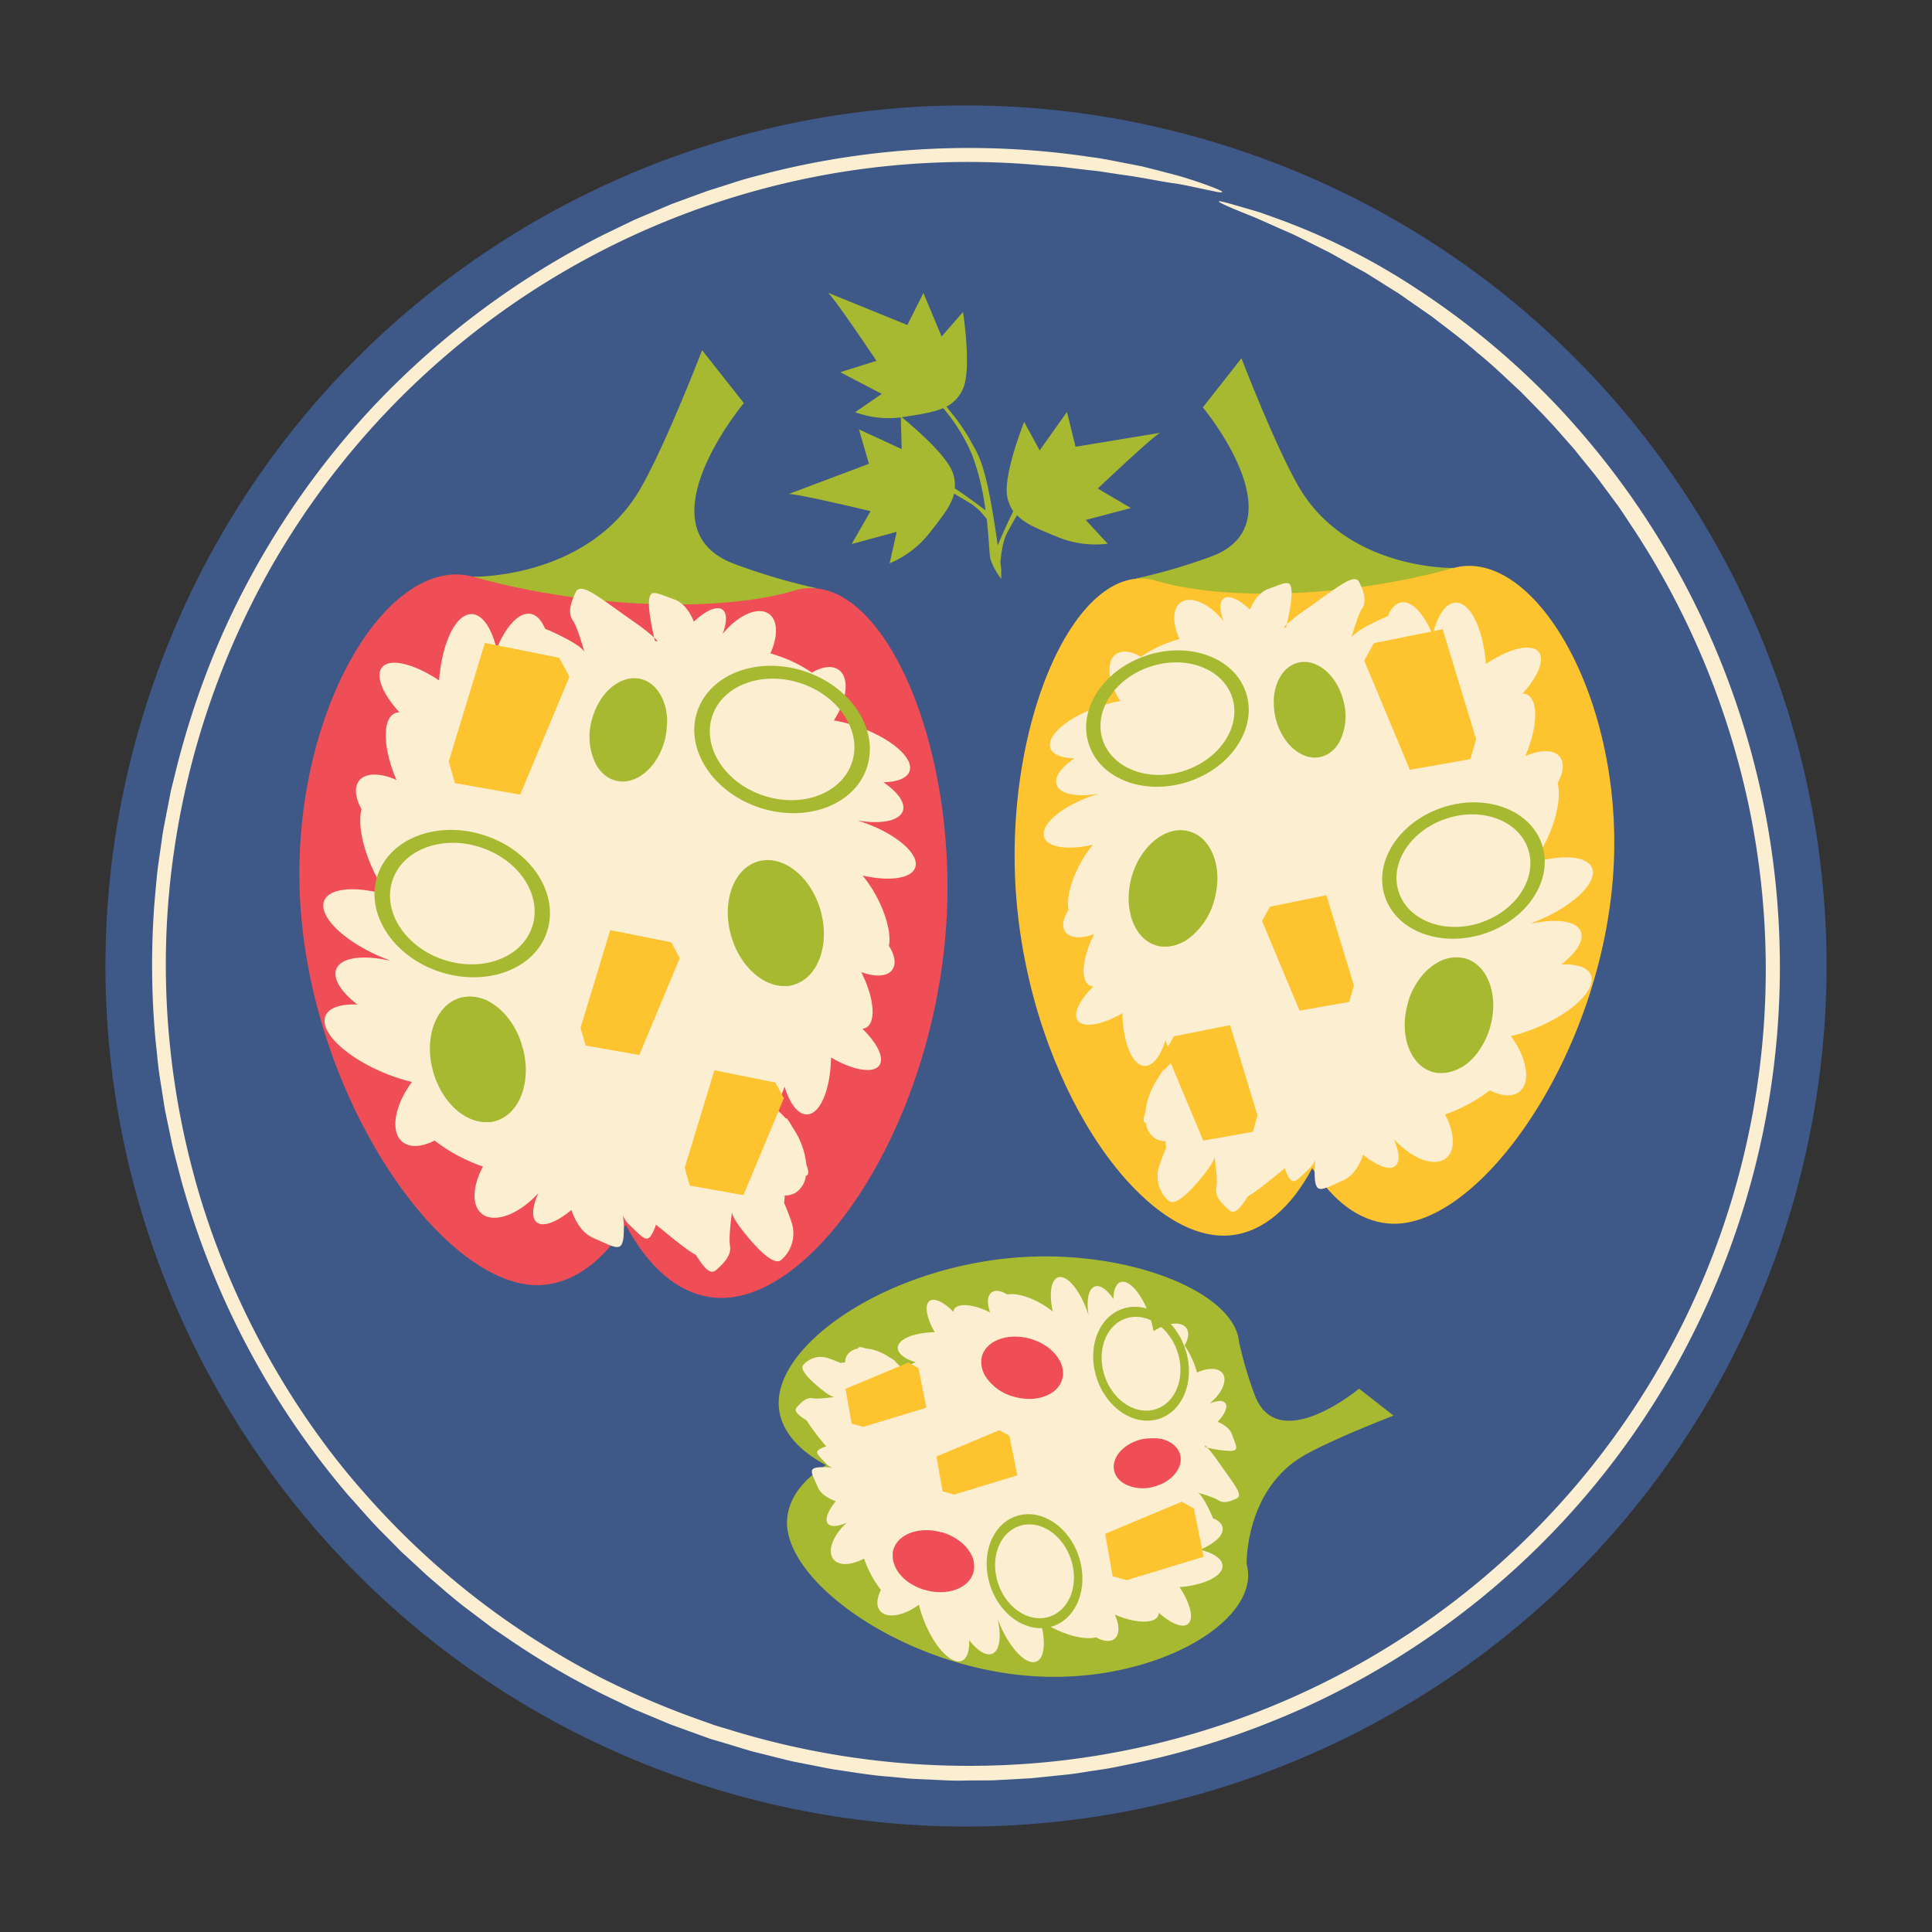
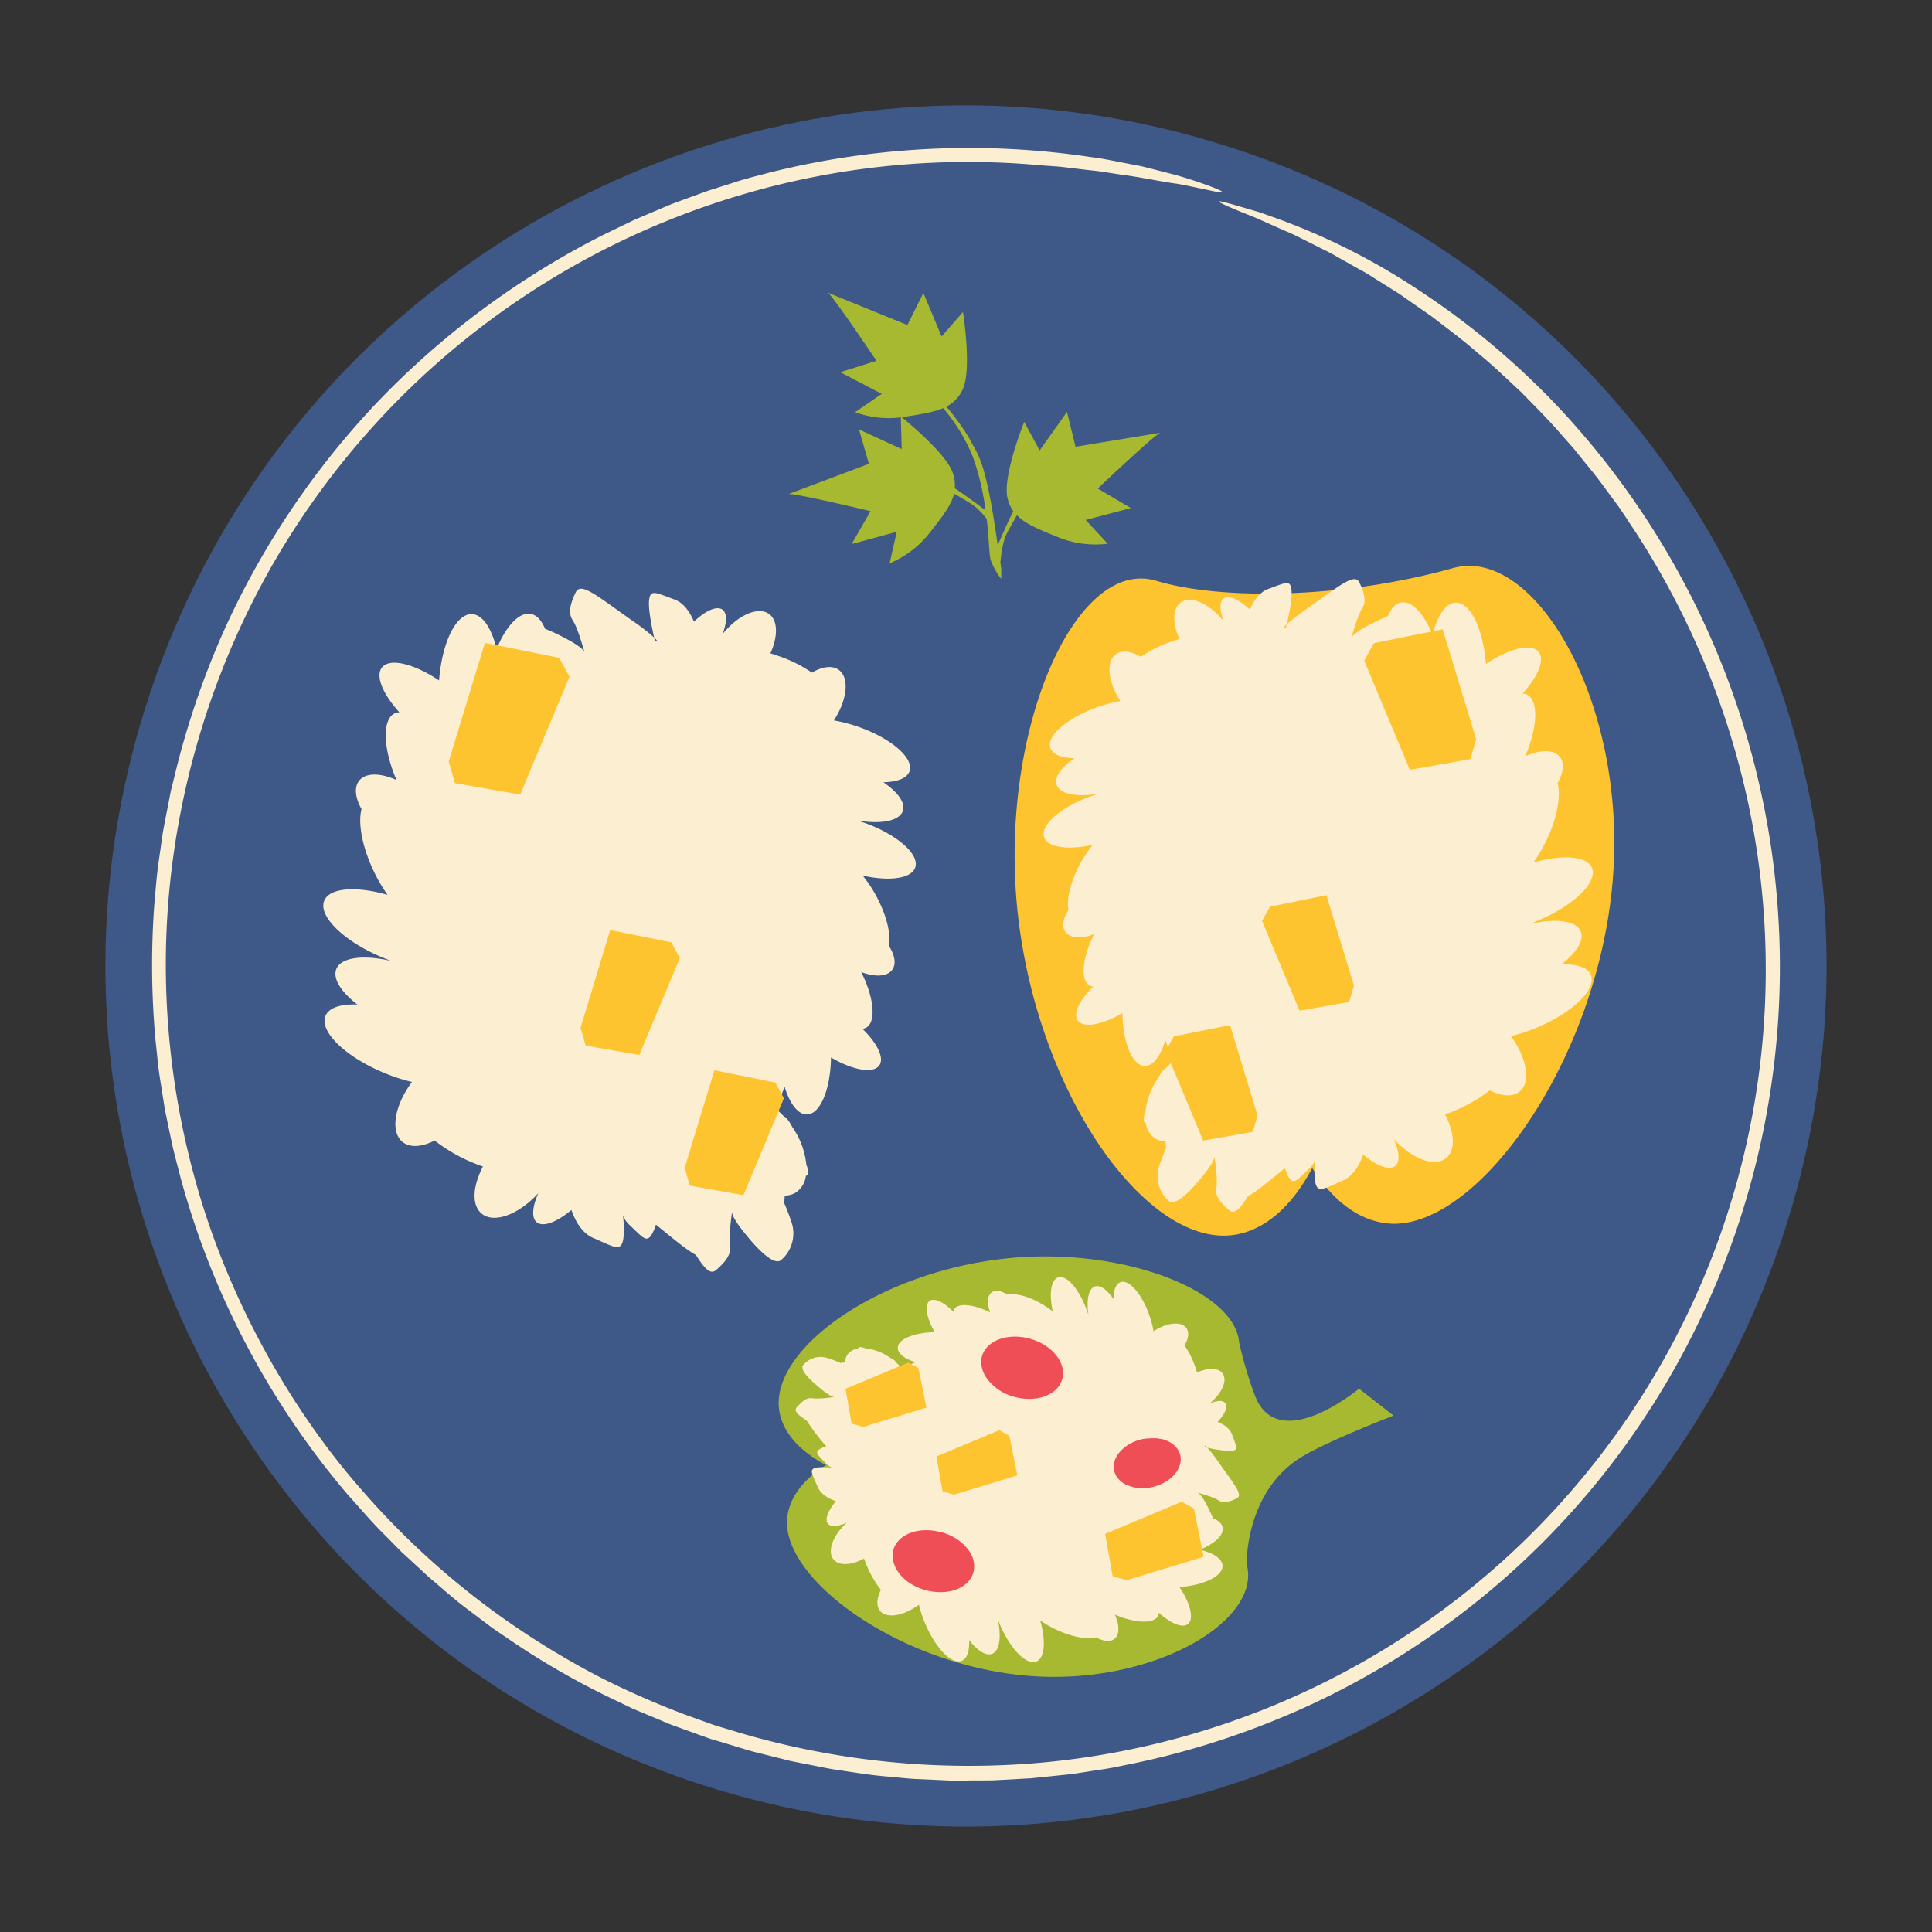
<svg xmlns="http://www.w3.org/2000/svg" data-name="Layer 7" height="542.5" preserveAspectRatio="xMidYMid meet" version="1.0" viewBox="-29.6 -29.6 542.5 542.5" width="542.5" zoomAndPan="magnify">
  <rect x="-29.6" y="-29.6" width="542.5" height="542.5" fill="#333333" stroke="none" />
  <g id="change1_1">
    <path d="M471,317.51C429.1,444.17,292.44,512.91,165.78,471S-29.61,292.44,12.29,165.77,190.85-29.62,317.53,12.29,512.91,190.85,471,317.51Z" fill="#3e5888" fill-rule="evenodd" />
  </g>
  <g id="change2_1">
    <path d="M18.71,291.6l-2-9.57-1.52-9.65c-.48-3.22-.73-6.47-1.1-9.7a231.23,231.23,0,0,1-.31-38.94c.31-3.23.54-6.47.94-9.69l1.37-9.64c.56-3.2,1.22-6.38,1.83-9.57l.46-2.39.59-2.36,1.17-4.73a237.32,237.32,0,0,1,12.67-36.83,231.34,231.34,0,0,1,43.36-65,234.11,234.11,0,0,1,63.7-47.22l8.8-4.25L155,29.39l3.41-1.45c1.16-.47,2.36-.89,3.55-1.34L169.1,24l6.8-2.16c4.25-1.44,8-2.26,10.35-2.92a230.41,230.41,0,0,1,90.49-4.41c2.79.33,5.34.86,7.71,1.32l6.6,1.28c4,1,7.33,1.87,10.1,2.6,5.48,1.61,8.66,2.84,10.44,3.53,3.57,1.44,1.46,1.23.29,1L306,23c-2-.4-4-.87-6-1.13-3.81-.52-8.74-1.64-15-2.46l-4.88-.75c-1.7-.29-3.5-.41-5.36-.65L269,17.32c-2-.24-4.13-.31-6.31-.5a223.71,223.71,0,0,0-84.76,8.48A225.71,225.71,0,0,0,46.51,129.69a228.5,228.5,0,0,0-27.29,80.05,221.55,221.55,0,0,0-2,42.21,227.09,227.09,0,0,0,7.55,48.13c8.73,32.78,26.18,65.06,48,89.61a224.54,224.54,0,0,0,34,31.51,230.67,230.67,0,0,0,32.44,20.33,238.77,238.77,0,0,0,24.38,10.63l7.31,2.62c1.81.58,2.95.9,3.32,1a228,228,0,0,0,90.9,9.34,223.63,223.63,0,0,0,196.71-266.6,227.19,227.19,0,0,0-32.57-79.33c-1.58-2.32-3.05-4.71-4.7-7l-5-6.76c-1.68-2.23-3.49-4.36-5.23-6.54-.88-1.08-1.72-2.19-2.65-3.23l-2.77-3.12c-3.61-4.23-7.57-8.12-11.42-12.08-4.05-3.74-8-7.6-12.22-11-4.1-3.63-8.5-6.82-12.76-10.14l-6.63-4.61c-1.11-.76-2.17-1.57-3.31-2.27l-3.39-2.12-3.37-2.12c-1.12-.71-2.24-1.42-3.4-2L345.5,42.3c-1.13-.66-2.29-1.26-3.46-1.83l-3.48-1.75c-2.33-1.14-4.6-2.38-7-3.36l-8.73-3.88c-2.77-1.09-5.23-2.09-7.05-2.88-4.43-1.93-3.7-2-.75-1.21,1.48.38,3.5,1,5.71,1.63,1.1.33,2.26.67,3.4,1l3.32,1.19a187,187,0,0,1,41,20.45,220.76,220.76,0,0,1,39,32.51A229.69,229.69,0,0,1,446,344.51a226,226,0,0,1-56.1,71.64,228.63,228.63,0,0,1-39,26.66,218.31,218.31,0,0,1-22.06,10.44,228.38,228.38,0,0,1-39.91,12.26l-6.09,1.24c-2.06.4-4.18.66-6.31,1s-4.3.7-6.51.94l-6.7.69-3.42.35-3.46.19-7,.38c-2.37.07-4.77,0-7.19.06s-4.86.06-7.32-.1l-7.43-.33c-2.5-.13-5-.44-7.52-.66-5.06-.36-10.13-1.26-15.27-2-2.57-.41-5.12-1-7.69-1.47l-3.87-.77c-1.3-.25-2.57-.62-3.85-.93l-7.73-1.93c-2.57-.74-5.12-1.55-7.68-2.32L170,458.71l-3.8-1.36-7.62-2.77-7.5-3.14c-1.25-.54-2.52-1-3.74-1.61l-3.68-1.77a219.15,219.15,0,0,1-28.34-16l-6.7-4.55-6.43-4.86c-2.17-1.58-4.21-3.31-6.25-5L92.88,415c-1-.84-2-1.69-3-2.61l-5.79-5.35c-1-.87-1.89-1.81-2.8-2.74s-1.83-1.85-2.73-2.77c-3.72-3.62-7-7.57-10.4-11.31A230.91,230.91,0,0,1,21.1,301.09C20.31,297.93,19.42,294.79,18.71,291.6Z" fill="#fbeed1" />
  </g>
  <g id="change3_1">
-     <path d="M199.49,135.53s-20.12,18-34,16.41-48.72-2.11-55.41-7.47-6.73-12.14-6.73-12.14,32.51.71,47.14-25.17c7.24-12.82,17.06-38.43,17.06-38.43l11.72,14.86s-29.08,34.81-3.08,45A173.43,173.43,0,0,0,199.49,135.53Z" fill="#a7b931" fill-rule="evenodd" />
-   </g>
+     </g>
  <g id="change4_1">
-     <path d="M235.41,237.73c-6.28,54.8-39,99.92-64.85,97-9.81-1.13-18.18-8.57-24.44-20.35-6.19,9.82-14,15.89-22.88,16.79-25.92,2.59-62.59-46.81-68.09-101.72s23.1-104.09,48.19-97.08c33.72,9.43,70.87,9.7,90,3.88C218.26,128.63,241.71,182.92,235.41,237.73Z" fill="#ef4e56" />
-   </g>
+     </g>
  <g id="change3_2">
-     <path d="M311,126.48c24.07-9.46-2.85-41.69-2.85-41.69L319,71s9.09,23.7,15.79,35.57c13.54,24,43.64,23.3,43.64,23.3s0,6.26-6.23,11.24-38.43,5.46-51.3,6.91-31.47-15.19-31.47-15.19A160.19,160.19,0,0,0,311,126.48Z" fill="#a7b931" fill-rule="evenodd" />
-   </g>
+     </g>
  <g id="change5_1">
    <path d="M295.12,133.5c17.72,5.38,52.11,5.14,83.32-3.59,23.22-6.49,49.7,39.06,44.61,89.87s-39,96.56-63,94.16c-8.24-.83-15.45-6.46-21.18-15.54-5.79,10.9-13.55,17.79-22.62,18.84-24,2.73-54.22-39-60-89.76S272.06,126.48,295.12,133.5Z" fill="#fec42f" />
  </g>
  <g id="change3_3">
    <path d="M361.7,367.9s-16.61,6.38-24.92,11.07c-16.79,9.49-16.33,30.58-16.33,30.58,4.54,16.27-27.38,34.83-63,31.26s-67.67-27.35-66-44.17c.58-5.77,4.52-10.82,10.89-14.84-7.64-4.06-12.47-9.49-13.2-15.85-1.92-16.79,27.35-38,62.9-42.08,32.64-3.75,65,8.76,66.28,23.34l0,0a112,112,0,0,0,4.48,15.12c6.63,16.87,29.22-2,29.22-2Z" fill="#a7b931" fill-rule="evenodd" />
  </g>
  <g id="change2_2">
    <path d="M227.39,214c-1.07,3.13-7.26,3.94-14.76,2.26a37.11,37.11,0,0,1,3.73,5.56c3,5.51,4.3,11,3.64,14.19,1.66,2.57,2.11,5.07.95,6.68-1.42,2-4.87,2.1-8.72.66,3.64,7.22,4.28,14.07,1.33,15.64a2.83,2.83,0,0,1-1,.29c4.19,4.06,6.23,8.2,4.73,10.3-1.72,2.38-7.45,1.33-13.55-2.25-.13,8.93-3,15.95-6.76,16-2.52.05-4.83-3.06-6.28-7.82a25.2,25.2,0,0,1-2,4.53c0,.71,0,1.43,0,2.11a21.19,21.19,0,0,1,2.34,2.31l.22-.09a13.9,13.9,0,0,1,1.57,2.41c.25.37.5.75.74,1.14a22.11,22.11,0,0,1,3.24,9.48c.83,2.15.63,2.94-.13,3.19a6.54,6.54,0,0,1-2.93,4.74,5.77,5.77,0,0,1-3,.77,13,13,0,0,1-.2,2c.75,1.75,1.5,3.62,2.14,5.58a9.85,9.85,0,0,1-3,10.57c-1.89,1.47-6-2.4-10-7.36-3.8-4.64-3.77-6-3.75-6.17,0,.18-1,6.95-.56,9.43s-1.35,4.66-3.87,6.85c-1.59,1.4-3.16-.2-5.72-4.23-2.47-1.31-6.06-4.3-11.2-8.49a14.87,14.87,0,0,1-.92,2.29c-1.63,3.07-2.56,1.52-6.66-2.35a7.28,7.28,0,0,1-1.68-2.52,29.84,29.84,0,0,1,.14,6.24c-.57,4.14-2.27,2.77-8.47.09-3.28-1.42-5.12-4.9-6.15-7.87-4.1,3.41-7.92,4.9-9.73,3.46-1.54-1.25-1.25-4.37.44-8.18-5.48,6-12.38,8.59-15.87,5.78-2.92-2.34-2.61-7.73.32-13.25-.79-.28-1.6-.58-2.41-.92a46.21,46.21,0,0,1-11.16-6.39c-3.55,1.81-6.9,2.09-9,.4-3.53-2.85-2.3-10.2,2.64-16.85a51,51,0,0,1-7.63-2.47c-11-4.52-18.46-11.71-16.65-16.1,1-2.32,4.34-3.36,8.95-3.17-4.59-3.55-7-7.32-5.9-10,1.35-3.25,7.45-4,15-2.33a.15.15,0,0,0,0-.07c-.58-.21-1.15-.44-1.73-.67-11-4.51-18.47-11.72-16.67-16.1,1.5-3.64,9-4.15,17.78-1.62a45,45,0,0,1-4-6.89c-3.19-6.79-4.34-13.37-3.31-17.18-1.78-3.19-2.14-6.2-.63-8.05,1.82-2.23,6-2.15,10.44-.14-3.81-8.88-4.07-17.09-.44-18.74a3.16,3.16,0,0,1,1.26-.26c-4.69-5.17-6.82-10.25-4.86-12.64,2.2-2.7,9-1,16,3.68.82-10.65,4.76-18.8,9.24-18.62,3,.13,5.53,4,6.91,9.78,2.64-6.41,6.34-10.45,9.62-9.83,1.7.32,3,1.84,4,4.17a54.75,54.75,0,0,1,5.11,2.36c5.35,2.73,5.88,4,5.94,4.17-.07-.17-1.85-6.81-3.28-8.9s-.62-4.84.81-7.84,5.78.78,15.85,7.89a57.29,57.29,0,0,1,6.18,4.77c.09.38.16.68.22.91l.69.25c0-.18-.22-.52-.91-1.16-.54-2.42-1.63-7.6-1.43-10.22.27-3.47,1.75-2.42,7.07-.49,2.82,1,4.53,3.82,5.54,6.25,3.25-3.06,6.36-4.5,8-3.39,1.36,1,1.28,3.59.06,6.86,4.28-5.3,9.9-7.82,13-5.65,2.55,1.81,2.58,6.32.41,11.09.67.2,1.36.4,2,.65a38.15,38.15,0,0,1,9.66,4.76c2.87-1.69,5.65-2.1,7.51-.8,3.1,2.2,2.45,8.41-1.34,14.22a42.34,42.34,0,0,1,6.5,1.67c9.41,3.2,16,8.84,14.75,12.59-.69,2-3.46,3-7.33,3.11,4,2.74,6.24,5.76,5.44,8.07-1,2.8-6,3.74-12.42,2.72a.11.11,0,0,0,0,.06l1.47.47C222.08,204.59,228.69,210.23,227.39,214Zm36.21-8.49c1,2.9,6.72,3.65,13.67,2.1a34.6,34.6,0,0,0-3.46,5.14c-2.79,5.1-4,10.13-3.36,13.14-1.54,2.37-2,4.69-.89,6.18,1.32,1.83,4.51,2,8.08.61-3.37,6.69-4,13-1.23,14.48a2.59,2.59,0,0,0,1,.27c-3.87,3.75-5.76,7.59-4.38,9.53,1.6,2.2,6.9,1.23,12.55-2.08.12,8.27,2.77,14.77,6.25,14.84,2.34.05,4.48-2.83,5.82-7.24a22.41,22.41,0,0,0,1.87,4.19c0,.66,0,1.33,0,2a18.93,18.93,0,0,0-2.16,2.14l-.2-.08a12.34,12.34,0,0,0-1.46,2.22c-.24.35-.47.7-.68,1.06a20.51,20.51,0,0,0-3,8.78c-.76,2-.58,2.71.13,2.95a6.06,6.06,0,0,0,2.71,4.39,5.21,5.21,0,0,0,2.82.7,11.19,11.19,0,0,0,.19,1.88c-.7,1.62-1.39,3.35-2,5.17a9.14,9.14,0,0,0,2.79,9.78c1.76,1.36,5.55-2.22,9.3-6.82,3.51-4.29,3.49-5.56,3.47-5.71,0,.17,1,6.43.51,8.73s1.26,4.32,3.58,6.34c1.48,1.3,2.93-.18,5.31-3.92,2.28-1.21,5.6-4,10.36-7.85a15,15,0,0,0,.85,2.12c1.51,2.84,2.37,1.41,6.17-2.18a6.73,6.73,0,0,0,1.56-2.33,26.75,26.75,0,0,0-.13,5.78c.53,3.83,2.1,2.56,7.83.08,3-1.31,4.75-4.53,5.7-7.28,3.79,3.15,7.32,4.53,9,3.2,1.43-1.16,1.16-4.05-.4-7.58,5.07,5.56,11.45,8,14.69,5.35,2.7-2.16,2.42-7.15-.3-12.26.73-.26,1.48-.54,2.23-.85a42.73,42.73,0,0,0,10.34-5.92c3.28,1.68,6.38,1.94,8.34.37,3.27-2.63,2.13-9.44-2.44-15.6a46.48,46.48,0,0,0,7.06-2.28c10.18-4.18,17.09-10.84,15.41-14.9-.88-2.15-4-3.11-8.28-2.94,4.25-3.28,6.48-6.77,5.46-9.27-1.25-3-6.89-3.73-13.91-2.16,0,0,0-.05,0-.06L402,229c10.19-4.18,17.1-10.84,15.43-14.9-1.39-3.37-8.31-3.84-16.46-1.5a41.89,41.89,0,0,0,3.74-6.38c3-6.28,4-12.38,3.06-15.9,1.66-3,2-5.74.59-7.45-1.69-2.07-5.51-2-9.67-.14,3.53-8.21,3.77-15.81.41-17.34a2.87,2.87,0,0,0-1.16-.24c4.33-4.79,6.31-9.49,4.5-11.7-2.05-2.5-8.3-1-14.79,3.4-.76-9.86-4.41-17.4-8.55-17.23-2.79.11-5.13,3.69-6.4,9.05-2.45-5.93-5.87-9.67-8.91-9.1-1.56.3-2.81,1.7-3.69,3.86-1.47.58-3.08,1.34-4.73,2.18-4.95,2.54-5.44,3.72-5.49,3.86.05-.15,1.7-6.29,3-8.23s.57-4.48-.75-7.26-5.35.72-14.67,7.3a54.45,54.45,0,0,0-5.73,4.42c-.08.35-.15.63-.2.84l-.64.23c0-.16.2-.48.84-1.07.51-2.24,1.52-7,1.33-9.46-.25-3.22-1.62-2.24-6.55-.46-2.6.94-4.19,3.54-5.13,5.79-3-2.83-5.89-4.17-7.36-3.14-1.25.9-1.17,3.33-.05,6.35-4-4.9-9.16-7.23-12-5.22-2.37,1.67-2.39,5.84-.38,10.26-.62.18-1.26.37-1.9.6a35,35,0,0,0-8.94,4.41c-2.66-1.57-5.24-1.95-7-.74-2.86,2-2.27,7.78,1.24,13.16a39.17,39.17,0,0,0-6,1.55c-8.72,3-14.84,8.18-13.65,11.65.63,1.84,3.2,2.81,6.77,2.88-3.71,2.53-5.77,5.33-5,7.47.89,2.59,5.57,3.47,11.5,2.52a.14.14,0,0,1,0,.06c-.45.13-.9.28-1.36.43C268.52,196.8,262.41,202,263.6,205.48Zm3.88,123.59c-2,.7-2.55,4.72-1.46,9.58a24.39,24.39,0,0,0-3.61-2.42c-3.57-2-7.1-2.79-9.2-2.36-1.67-1.07-3.29-1.37-4.34-.62-1.28.93-1.36,3.16-.43,5.66-4.68-2.36-9.12-2.77-10.14-.86a1.85,1.85,0,0,0-.19.68c-2.63-2.72-5.32-4-6.68-3.07-1.54,1.11-.86,4.83,1.46,8.79-5.8.08-10.35,1.94-10.4,4.38,0,1.64,2,3.14,5.07,4.08a16.71,16.71,0,0,0-2.93,1.3q-.7,0-1.38,0a15.11,15.11,0,0,0-1.49-1.51l.05-.14a8.62,8.62,0,0,0-1.56-1c-.24-.17-.48-.33-.74-.48a14.19,14.19,0,0,0-6.15-2.1c-1.39-.54-1.9-.41-2.07.08a4.25,4.25,0,0,0-3.07,1.9,3.72,3.72,0,0,0-.5,2,8.94,8.94,0,0,0-1.31.13c-1.14-.49-2.35-1-3.62-1.39a6.39,6.39,0,0,0-6.86,2c-1,1.22,1.56,3.88,4.78,6.51,3,2.46,3.9,2.44,4,2.43-.12,0-4.51.67-6.12.36s-3,.88-4.44,2.51c-.91,1,.13,2.05,2.74,3.72a60.64,60.64,0,0,0,5.51,7.26,9.41,9.41,0,0,0-1.48.6c-2,1-1,1.66,1.52,4.32a4.67,4.67,0,0,0,1.63,1.09,19.41,19.41,0,0,0-4-.09c-2.69.37-1.8,1.47-.06,5.49.92,2.13,3.17,3.32,5.1,4-2.21,2.66-3.18,5.14-2.24,6.31.81,1,2.84.81,5.31-.28-3.9,3.56-5.58,8-3.75,10.29,1.51,1.9,5,1.7,8.59-.21.18.52.38,1,.59,1.57a30.72,30.72,0,0,0,4.15,7.24c-1.17,2.3-1.36,4.47-.26,5.85,1.85,2.29,6.62,1.49,10.93-1.71a32.2,32.2,0,0,0,1.61,4.94c2.92,7.14,7.59,12,10.44,10.81,1.5-.62,2.18-2.82,2.06-5.81,2.3,3,4.74,4.55,6.5,3.83,2.1-.88,2.6-4.83,1.51-9.75h0c.14.38.29.75.44,1.13,2.93,7.14,7.6,12,10.44,10.81,2.37-1,2.69-5.82,1.05-11.54A29.23,29.23,0,0,0,267,428c4.41,2.08,8.68,2.82,11.15,2.15,2.07,1.16,4,1.39,5.22.41,1.45-1.18,1.39-3.86.09-6.77,5.76,2.47,11.09,2.64,12.16.29a2.11,2.11,0,0,0,.17-.82c3.35,3,6.65,4.42,8.19,3.15,1.76-1.43.67-5.81-2.38-10.36,6.91-.53,12.2-3.09,12.08-6-.08-2-2.59-3.59-6.35-4.49,4.16-1.71,6.78-4.11,6.38-6.24-.21-1.1-1.19-2-2.7-2.59-.41-1-.94-2.16-1.53-3.31-1.78-3.47-2.61-3.82-2.71-3.85.11,0,4.41,1.19,5.77,2.12s3.14.4,5.09-.52-.51-3.75-5.12-10.28a38.79,38.79,0,0,0-3.09-4l-.59-.14-.17-.44c.12,0,.34.14.76.58a29.61,29.61,0,0,0,6.62.93c2.26-.17,1.57-1.13.33-4.58-.66-1.83-2.48-2.94-4.06-3.6,2-2.11,2.92-4.13,2.2-5.16s-2.33-.82-4.45,0c3.44-2.78,5.07-6.42,3.66-8.42-1.17-1.65-4.1-1.67-7.19-.26-.13-.43-.26-.88-.42-1.33a24.76,24.76,0,0,0-3.09-6.27c1.1-1.86,1.36-3.67.52-4.87-1.43-2-5.46-1.59-9.23.87a27,27,0,0,0-1.08-4.22c-2.08-6.1-5.73-10.4-8.17-9.56-1.29.44-2,2.24-2,4.75-1.77-2.61-3.73-4.05-5.23-3.53-1.81.62-2.43,3.9-1.77,8.06l0,0c-.1-.31-.2-.63-.31-.95C273.57,332.52,269.91,328.24,267.48,329.07Z" fill="#fbeed1" fill-rule="evenodd" />
  </g>
  <g id="change5_2">
    <path d="M127.41,155.11l2.9,5.3-13.84,33.11L98.14,190.3l-1.74-6.05,10.15-33.33Zm14.34,76.46L133.41,259l1.43,5,15.06,2.64,11.38-27.2L158.89,235Zm46.38,42.81L171,270.93l-8.34,27.38,1.43,5L179.15,306l11.37-27.22ZM356.16,151l-2.69,4.91,12.81,30.65,17-3,1.61-5.61-9.39-30.85ZM327,225l-2.22,4,10.53,25.19,13.95-2.45,1.32-4.61-7.72-25.36Zm-29.28,40.47,10.53,25.2,13.94-2.45,1.32-4.62-7.71-25.35L300,261.4Zm7.93,128.51-3.44-1.89-21.48,9,2.09,11.9,3.93,1.12,21.62-6.58Zm-51.83-20.42L251,372l-17.65,7.38,1.72,9.78,3.23.92,17.77-5.41ZM225.48,353l-17.66,7.37,1.71,9.78,3.24.92,17.77-5.4-2.24-11.12Z" fill="#fec42f" fill-rule="evenodd" />
  </g>
  <g id="change4_2">
    <path d="M235.6,400.89l.27.09.78.31.22.09.91.43.22.12.64.37.3.19.59.4.32.23c.19.14.37.29.55.44l.34.3.3.29.35.35a.86.86,0,0,1,.13.14c.26.28.5.57.73.87l.09.13c.13.17.24.35.35.52l0,0a7.19,7.19,0,0,1,1.08,5.6c-1.14,4.54-7.12,6.84-13.35,5.17a15.74,15.74,0,0,1-4.55-2h0a13.3,13.3,0,0,1-1.79-1.42l0,0a11.7,11.7,0,0,1-1.41-1.61l0,0c-.11-.17-.23-.33-.33-.5l-.1-.17a7.92,7.92,0,0,1-.72-1.5c0-.11-.08-.21-.11-.31l-.12-.41c0-.12-.06-.25-.08-.38s-.05-.23-.07-.35-.05-.46-.07-.68v-.31c0-.16,0-.32,0-.49l0-.27a6.54,6.54,0,0,1,.13-.75c1.14-4.53,7.12-6.84,13.35-5.16C234.92,400.66,235.26,400.77,235.6,400.89Zm10.48-49.47a6.71,6.71,0,0,0-.13.76l0,.25c0,.18,0,.36,0,.54v.25c0,.24,0,.48.07.72l.06.28c0,.15.06.31.1.46s.06.24.1.36.08.24.13.36a7.84,7.84,0,0,0,.72,1.49l.08.13a13.74,13.74,0,0,0,8.15,5.64c6.24,1.68,12.21-.63,13.35-5.16.67-2.68-.51-5.54-2.87-7.77l-.08-.07-.52-.46,0,0a11.25,11.25,0,0,0-1-.76l-.27-.19-.46-.28-.41-.24-.42-.23c-.26-.14-.54-.27-.82-.39l-.34-.14-.65-.26-.34-.12c-.33-.11-.66-.22-1-.31C253.2,344.58,247.23,346.89,246.08,351.42Zm47.58,22.85h-.19l-.83.06-.16,0c-.24,0-.48.06-.71.1l-.21,0c-.29.05-.58.11-.87.19-5.09,1.32-8.4,5.38-7.37,9a4,4,0,0,0,.2.58l.11.23c.05.1.1.21.16.31l.14.25c.07.11.15.21.22.31s.21.27.32.4l.17.18.27.27.15.13a7.08,7.08,0,0,0,1.18.82l.1.05a11.23,11.23,0,0,0,8.05.71c5.1-1.33,8.39-5.38,7.37-9.05-.6-2.16-2.57-3.69-5.12-4.33l-.19,0-.46-.1-.38-.06c-.17,0-.34-.05-.52-.06a4.73,4.73,0,0,0-.53,0l-.29,0Z" fill="#ef4e56" />
  </g>
  <g id="change3_4">
-     <path d="M106.55,205c-13.16-4.36-26.67.7-30.16,11.27s4.33,22.69,17.48,27S120.54,242.59,124,232,119.71,209.32,106.55,205ZM95,239.9c-10.83-3.58-17.28-13.55-14.4-22.27s14-12.87,24.84-9.27,17.28,13.54,14.4,22.26S105.83,243.48,95,239.9Zm22.2,24.81c2.59,9.61-1,18.82-8,20.57a9.27,9.27,0,0,1-1.15.21l-.43,0c-.25,0-.5,0-.76,0h-.46c-.35,0-.7-.05-1.05-.1l-.55-.11-.59-.13-.62-.18-.47-.16a14,14,0,0,1-2.32-1.11l-.26-.16c-.26-.16-.52-.33-.77-.52l0,0a16.77,16.77,0,0,1-2.48-2.18l0,0a21,21,0,0,1-2.19-2.77h0a23.83,23.83,0,0,1-3.14-7c-2.59-9.61,1-18.82,8-20.58a11.14,11.14,0,0,1,8.64,1.67.1.1,0,0,1,0,0c.27.17.54.35.8.54l.2.15a15.84,15.84,0,0,1,1.36,1.12l.21.19.54.54c.15.16.3.31.44.47l.46.53c.23.27.46.55.68.85l.36.49c.21.29.42.6.62.91.1.15.19.3.28.45q.3.48.57,1c.06.12.13.23.19.34.23.46.46.92.67,1.4l.14.35c.16.39.32.79.47,1.19l.15.42C116.87,263.64,117,264.17,117.19,264.71Zm83.71-38.33c-.14-.53-.3-1-.48-1.55l-.18-.52c-.13-.34-.26-.68-.4-1-.07-.17-.14-.35-.22-.53q-.28-.65-.6-1.26c-.11-.22-.23-.42-.35-.64l-.36-.63c-.15-.24-.29-.48-.44-.71l-.29-.42c-.38-.55-.77-1.07-1.18-1.57l0,0c-.23-.28-.47-.54-.71-.8l-.11-.12c-3.45-3.65-7.85-5.47-12-4.43-7,1.76-10.55,11-8,20.58,1.52,5.63,4.82,10.14,8.69,12.56l.21.13a13.77,13.77,0,0,0,2.29,1.11l.55.19.57.16.7.16.44.08a10,10,0,0,0,1.1.11h.4c.27,0,.55,0,.82,0l.39,0A9.58,9.58,0,0,0,193,247C199.93,245.2,203.49,236,200.9,226.38Zm-43.18-53.7c0-.15,0-.3,0-.45s0-.54-.06-.81-.06-.54-.1-.81l-.09-.59-.15-.7c0-.1-.05-.19-.07-.29-1-3.94-3.35-7-6.67-7.9-5.66-1.57-11.91,3.51-14,11.37a17.39,17.39,0,0,0,1.1,12.41l.08.15a10.79,10.79,0,0,0,1.26,1.81c.07.08.13.16.2.23l.42.43.28.25c.2.18.4.34.61.5a5.11,5.11,0,0,0,.48.33l.38.23.49.25.35.16a7.22,7.22,0,0,0,.89.31c5.65,1.58,11.9-3.51,13.94-11.37.12-.44.21-.89.3-1.33,0-.11,0-.21.05-.32.07-.37.12-.73.16-1.1a2,2,0,0,0,0-.24c0-.43.08-.86.1-1.29v-.28C157.73,173.31,157.73,173,157.72,172.68Zm56.1,13.22c-3.49,10.58-17,15.62-30.16,11.28s-21-16.46-17.48-27,17-15.62,30.15-11.27S217.32,175.32,213.82,185.9Zm-4.2-1.39c2.88-8.71-3.57-18.68-14.4-22.26s-22,.57-24.84,9.27,3.57,18.69,14.4,22.28S206.74,193.22,209.62,184.51Zm156,67.94c-2.4,8.9.9,17.43,7.37,19.05a7.86,7.86,0,0,0,1.06.19l.4,0,.7,0h.43a8,8,0,0,0,1-.09,4.59,4.59,0,0,0,.51-.1l.54-.12.58-.16.44-.16a12.66,12.66,0,0,0,2.14-1L381,270l.72-.48,0,0a16.57,16.57,0,0,0,2.29-2l0,0a18.68,18.68,0,0,0,2-2.57h0a22.07,22.07,0,0,0,2.91-6.49c2.39-8.9-.9-17.42-7.36-19a10.26,10.26,0,0,0-8,1.55l-.06,0c-.25.16-.49.32-.74.5l-.18.14a13.51,13.51,0,0,0-1.25,1l-.2.17c-.17.16-.33.34-.5.51l-.41.43c-.14.16-.29.32-.43.49l-.63.78-.33.46q-.3.41-.57.84c-.09.14-.18.28-.26.42-.18.3-.36.6-.53.92l-.17.31c-.22.42-.43.86-.62,1.3a3.05,3.05,0,0,0-.13.32c-.16.36-.3.73-.44,1.1,0,.13-.09.26-.14.39Q365.83,251.7,365.62,252.45ZM295.49,236a10.23,10.23,0,0,0,1.08.2l.36,0c.25,0,.51,0,.76,0h.37c.34,0,.68-.05,1-.1l.41-.08c.21,0,.43-.08.65-.14l.52-.15.51-.18a12.48,12.48,0,0,0,2.12-1l.19-.12a19.75,19.75,0,0,0,8-11.64c2.4-8.89-.9-17.41-7.37-19-3.82-1-7.9.72-11.09,4.1l-.1.11c-.22.24-.44.48-.65.74l0,0c-.38.46-.74.94-1.09,1.45-.09.13-.18.26-.26.39s-.28.43-.41.66-.23.39-.34.58-.22.39-.32.59c-.2.38-.38.77-.56,1.17l-.21.49-.36.93c-.06.16-.12.32-.17.49-.16.46-.31.94-.44,1.43C285.73,225.86,289,234.39,295.49,236Zm32.61-67.88v.26c0,.39,0,.79.09,1.19l0,.23c0,.33.09.67.15,1,0,.1,0,.2.05.3.08.41.16.82.27,1.23,1.89,7.28,7.68,12,12.91,10.53a8,8,0,0,0,.82-.29l.32-.15.46-.23.35-.21c.15-.1.3-.2.44-.31a6.36,6.36,0,0,0,.57-.46l.26-.23.39-.4.18-.21a10.69,10.69,0,0,0,1.17-1.68c0-.05.05-.09.07-.14a16.11,16.11,0,0,0,1-11.49c-1.9-7.28-7.68-12-12.92-10.52-3.08.85-5.27,3.67-6.18,7.31l-.06.27c-.05.21-.1.43-.14.65s-.06.36-.08.54-.07.5-.1.75,0,.5-.05.75,0,.28,0,.42C328.09,167.55,328.09,167.84,328.1,168.14Zm-35.75-13.66c12.19-4,24.68.64,27.92,10.43s-4,21-16.19,25-24.68-.65-27.92-10.45S280.17,158.5,292.35,154.48Zm10.7,32.33c10-3.32,16-12.55,13.33-20.62s-13-11.9-23-8.58-16,12.54-13.33,20.6S293,190.12,303.05,186.81Zm72.42,10.34c12.18-4,24.68.65,27.92,10.43s-4,21-16.19,25-24.68-.64-27.92-10.43S363.29,201.18,375.47,197.15Zm10.69,32.34c10-3.32,16-12.55,13.34-20.62s-13-11.91-23-8.58-16,12.53-13.34,20.6S376.14,232.8,386.16,229.49ZM303.23,349.22c2.82,8.54-.45,17.3-7.31,19.56s-14.72-2.8-17.54-11.34.45-17.3,7.32-19.56S300.41,340.69,303.23,349.22Zm-22.66,7.5c2.33,7,8.8,11.21,14.45,9.34s8.34-9.09,6-16.11-8.79-11.21-14.44-9.34S278.25,349.69,280.57,356.72Zm-7.25,50.75c2.83,8.54-.45,17.3-7.31,19.57s-14.72-2.81-17.54-11.35.45-17.3,7.32-19.57S270.5,398.93,273.32,407.47ZM250.66,415c2.33,7,8.8,11.22,14.45,9.35s8.35-9.08,6-16.11-8.79-11.21-14.44-9.35S248.34,407.94,250.66,415Z" fill="#a7b931" fill-rule="evenodd" />
-   </g>
+     </g>
  <g id="change3_5">
    <path d="M278.65,107.58s16.22-15.37,17.6-15.66l-23.84,3.93L270,86.07l-7.67,10.8-4.35-8s-6.09,15.23-4.7,21.24a10.67,10.67,0,0,0,1.64,3.84c-1.52,3-3.26,7-4.36,9.57-3.46-24.72-5.58-25.23-8.15-30.31a67.5,67.5,0,0,0-6.27-8.62,10.15,10.15,0,0,0,4.58-4.84c2.66-5.56.08-21.75.08-21.75l-6,6.9-5.11-12.24-4.5,9L202.8,52.56c1.27.59,13.71,19.16,13.71,19.16l-10.16,3.2L218,81l-7.48,5.14a27.39,27.39,0,0,0,12.83,1.46l.24,8.9-12-5.53,2.8,9.67-22.61,8.51c1.33-.44,23.07,4.78,23.07,4.78l-5.31,9.24,12.66-3.44-2,8.85a27.94,27.94,0,0,0,11.46-8.85c3.45-4.38,5.86-7.48,6.64-10.72,2.23,1.29,4.23,2.48,5.12,3.06a19,19,0,0,1,4.06,4.09c.66,6,.71,10.55,1.13,11.55a19.53,19.53,0,0,0,2.94,5.24l0-2.77c-.1-.75-.19-1.46-.29-2.18l.09.09s.32-5.07,1.72-7.82c.48-.95,1.62-3,2.9-5.2,2.3,2.42,5.93,3.89,11.12,6a27.82,27.82,0,0,0,14.35,2l-6.17-6.66,12.68-3.35Zm-40.14-.06a10.8,10.8,0,0,0-.5-4.14C236.36,98,225.36,89,223.6,87.54l1.34-.18c4.38-.69,7.72-1.24,10.3-2.36a49.91,49.91,0,0,1,8.18,13.27,69.29,69.29,0,0,1,3.7,15.41C244.88,112,241.35,109.4,238.51,107.52Z" fill="#a7b931" fill-rule="evenodd" />
  </g>
</svg>